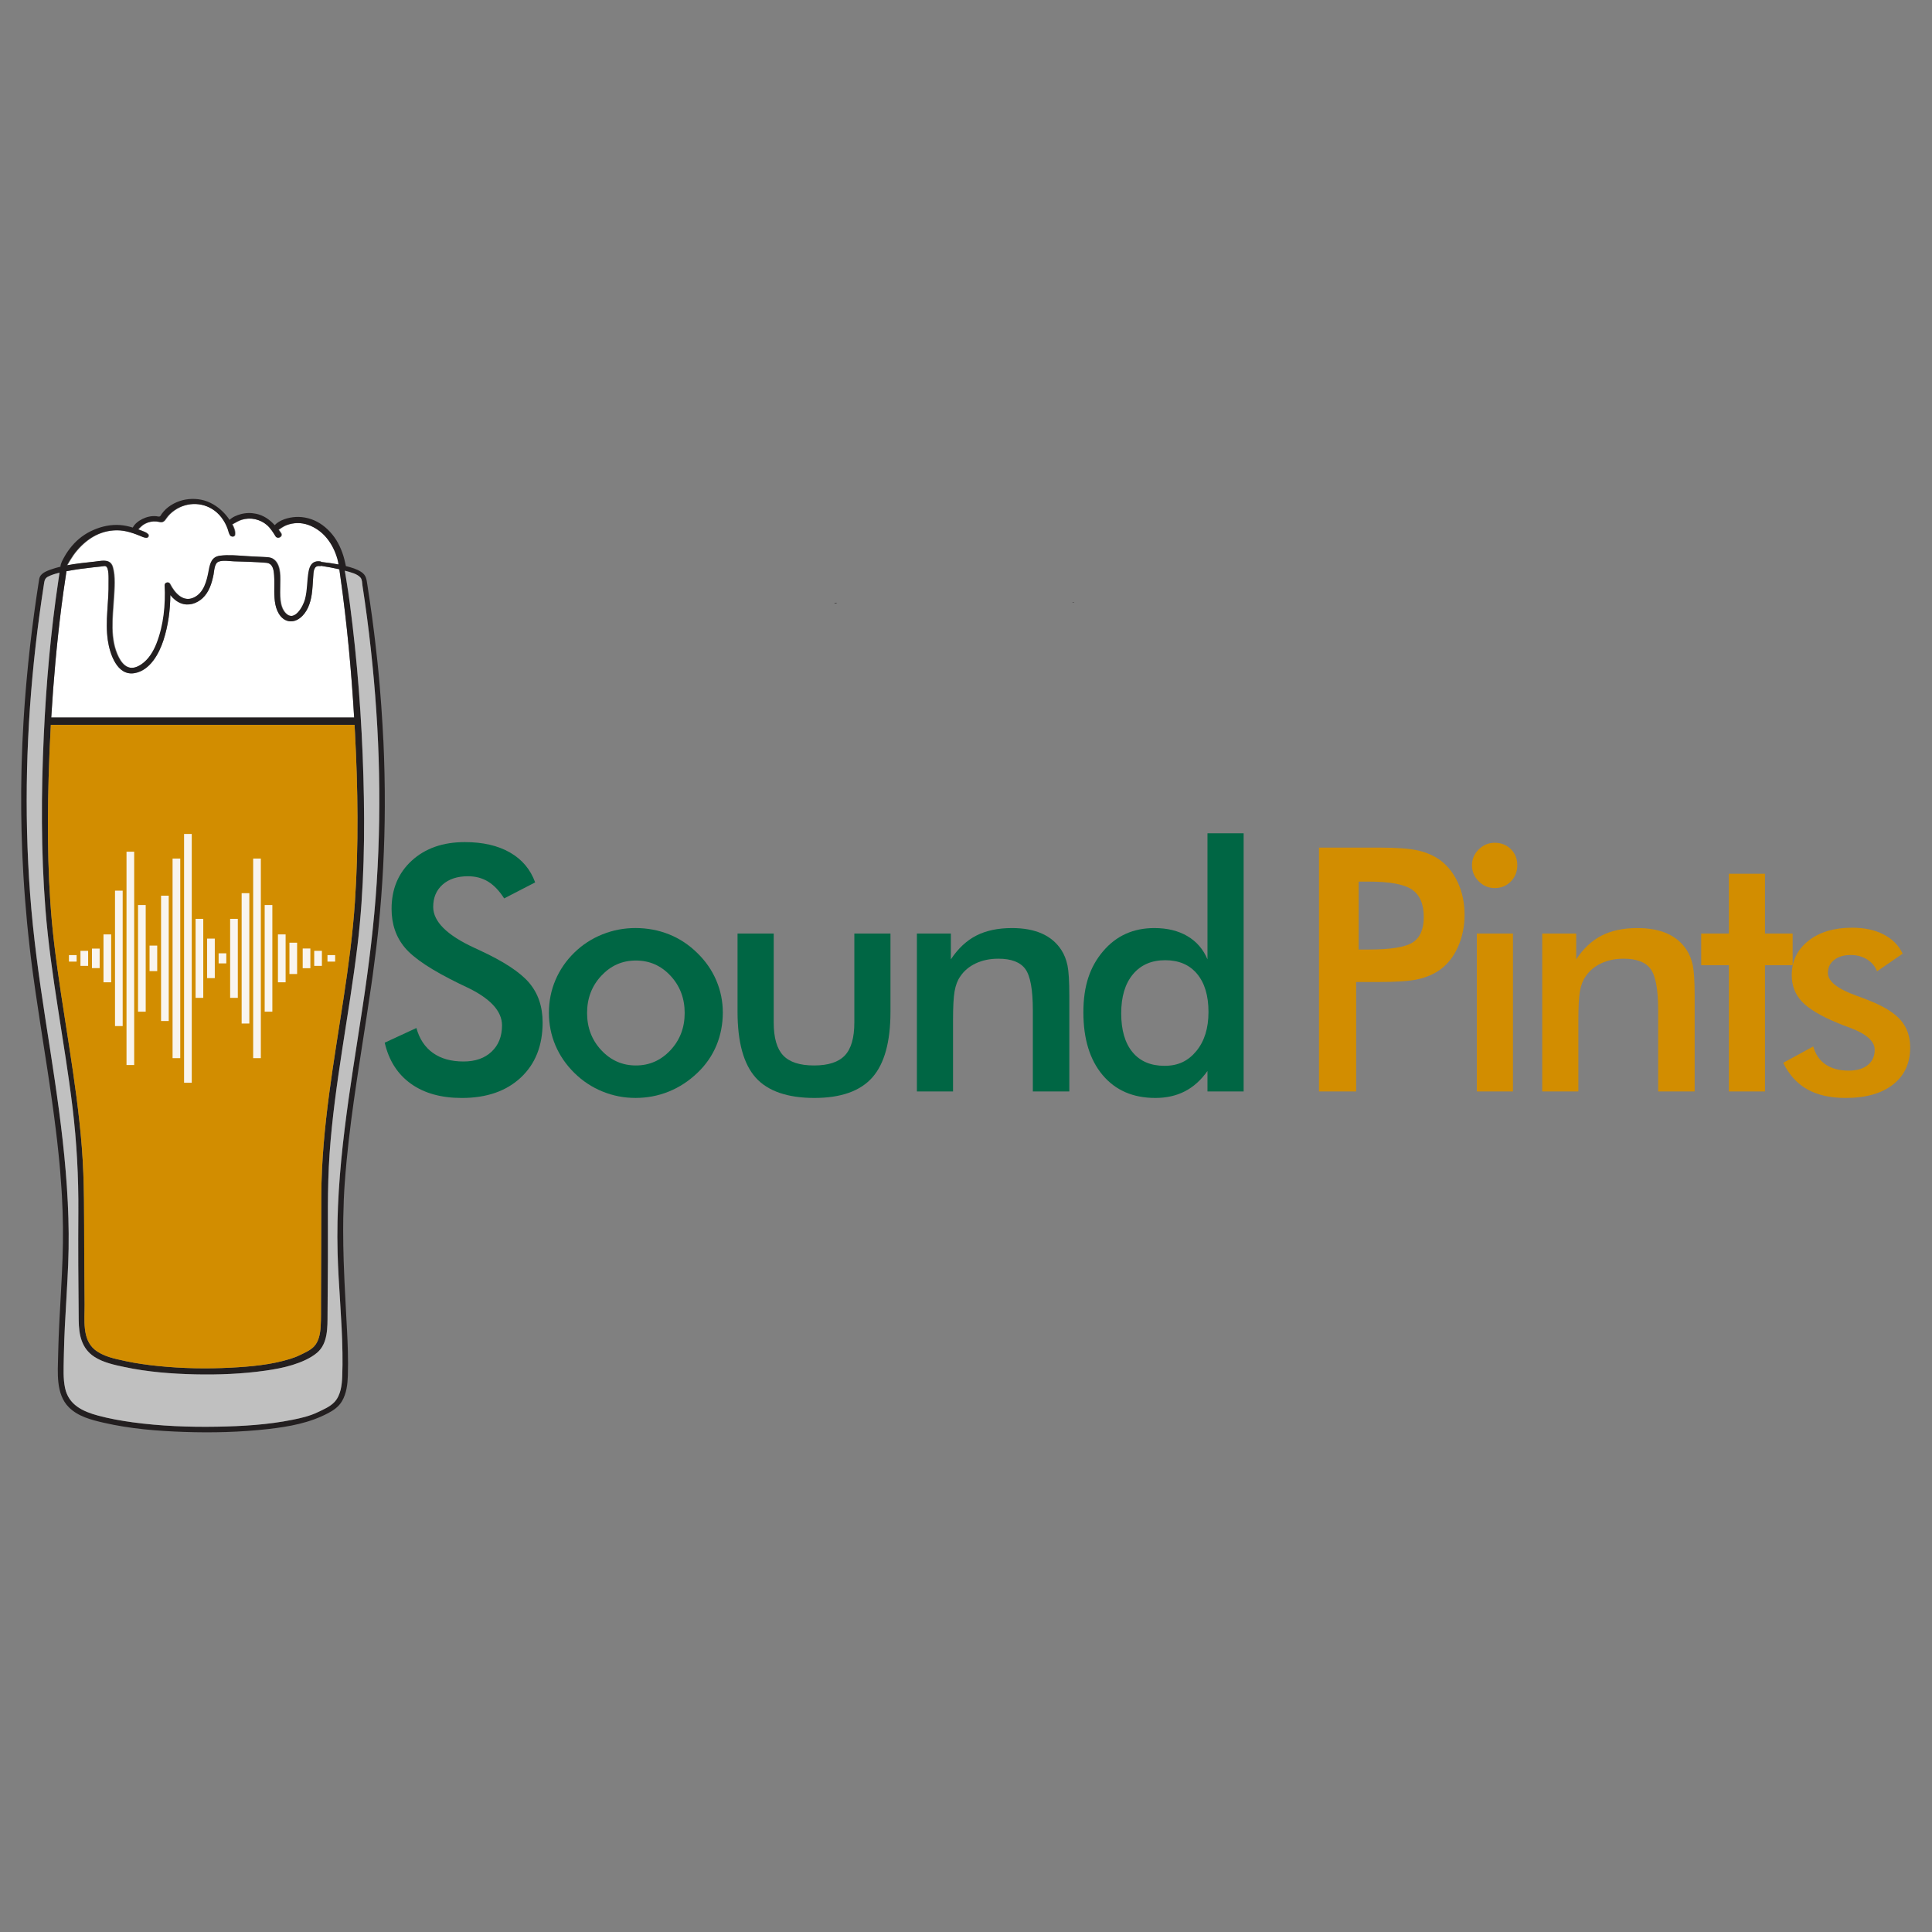
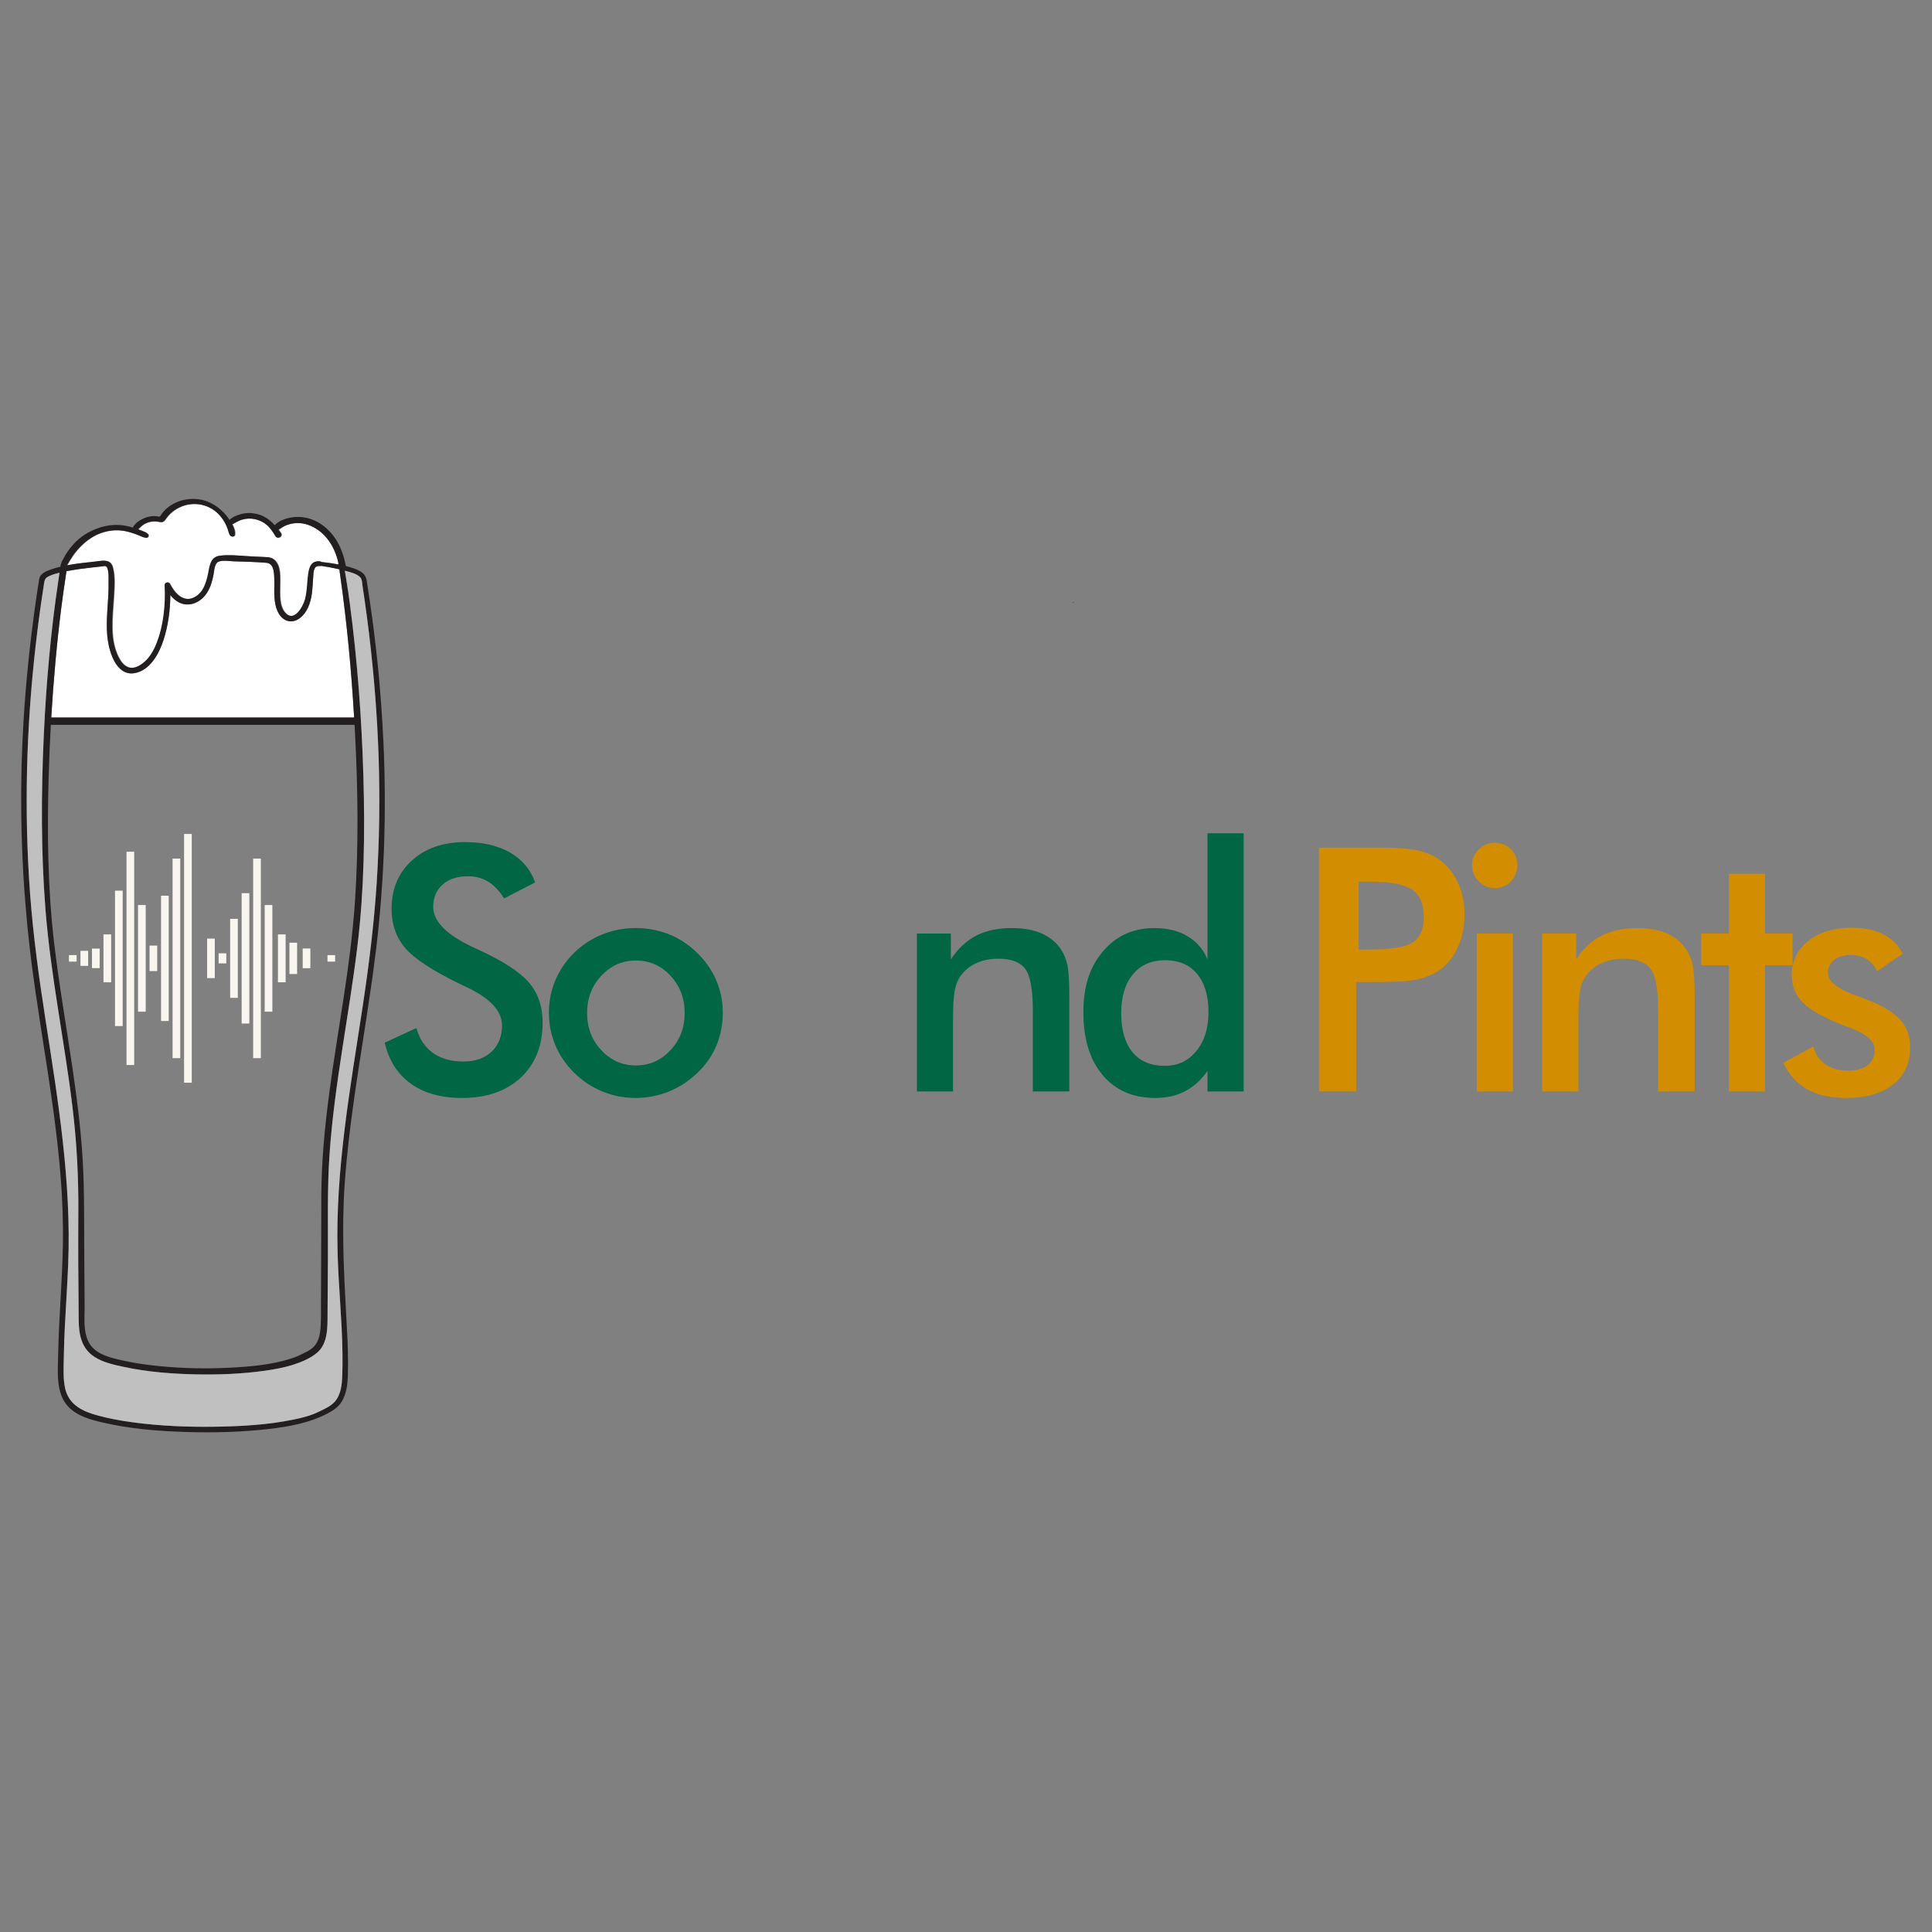
<svg xmlns="http://www.w3.org/2000/svg" id="Layer_1" data-name="Layer 1" viewBox="0 0 1080 1080">
  <rect x="0" y="0" width="1080" height="1080" fill="#808080" stroke="none" />
  <defs>
    <style>      .cls-1 {        display: none;      }      .cls-1, .cls-2, .cls-3, .cls-4, .cls-5, .cls-6, .cls-7, .cls-8, .cls-9 {        stroke-width: 0px;      }      .cls-1, .cls-4 {        fill: #d28d00;      }      .cls-2 {        fill: #064;      }      .cls-3 {        fill: none;      }      .cls-5 {        fill: #232427;      }      .cls-6 {        fill: #f9f5ef;      }      .cls-7 {        opacity: .5;      }      .cls-7, .cls-8 {        fill: #fff;      }      .cls-9 {        fill: #231f20;      }    </style>
  </defs>
  <rect class="cls-1" x="411.73" y="395.8" width="238.66" height="351.92" />
  <path class="cls-5" d="M601.14,339.35l-.03.03s-.01-.03-.01-.04c.01,0,.03.01.04.01Z" />
  <path class="cls-3" d="M608.55,342.63c-1.54-1.84-4.74-2.56-6.94-3.16-.17-.05-.34-.08-.52-.13.24,1.4.47,2.81.7,4.21,2.59.96,5.16,1.98,7.71,3.05-.01-.08-.02-.16-.04-.24-.18-1.2-.1-2.75-.92-3.72Z" />
-   <path class="cls-9" d="M466.37,337.39c.53-.13,1.07-.24,1.6-.35-.58-.21-1.23-.12-1.6.35Z" />
  <path class="cls-9" d="M599.38,336.67c.38.08.76.17,1.14.26-.28-.32-.73-.39-1.14-.26Z" />
  <g>
    <path class="cls-8" d="M197.95,401.1H28.64c1.23-20.69,3.08-41.34,5.68-61.88.7-5.49,1.47-10.97,2.31-16.42.18-1.17.34-2.33.52-3.49.16-.04.33-.07.48-.09,4.74-.91,9.52-1.53,14.32-2.06,1.5-.18,2.99-.35,4.49-.48.25-.02.59-.08.93-.13.6-.11,1.24-.19,1.66-.04,2.04.74,1.61,7.15,1.65,8.92.24,10.87-1.99,21.73-.4,32.58,1.1,7.42,5.14,19.99,14.96,18.27,8.65-1.51,13.71-10.95,16.15-18.47,2.6-8.07,3.76-16.66,3.82-25.17,1.58,1.97,3.5,3.65,5.88,4.57,4.25,1.66,8.8.22,12.08-2.78,3.71-3.41,5.24-8.44,6.19-13.23.42-2.14.45-6.27,2.8-7.21,2.44-.97,6.04-.29,8.59-.21,6.01.18,12.08.32,18.06.82,3.72.31,4.21,3.92,4.43,7.1.21,2.99.06,5.99.08,8.99.05,4.65.42,9.97,3.52,13.73,2.9,3.52,7.22,3.83,10.82,1.07,4.08-3.12,5.87-8.29,6.59-13.2.47-3.16.57-6.34.81-9.52.12-1.48.11-3.3.64-4.61.46-1.17,1.35-1.94,3.13-1.72.29.04.51-.04.7-.13,3.4.53,6.8,1.14,10.16,1.92.22,1.52.42,3.05.64,4.57,3.65,25.96,6.09,52.12,7.63,78.29Z" />
    <path class="cls-8" d="M189.55,315.57c-3.19-.6-6.43-1.03-9.65-1.4-.19-.16-.42-.29-.73-.34-3.18-.39-4.91,1.13-5.81,3.61-.22.6-.39,1.25-.52,1.93-.97,5.2-.66,10.59-2.05,15.71-1.07,3.97-5.89,12.75-10.8,7.76-3.77-3.83-3.19-10.66-3.16-15.58.04-4.36.51-10.52-2.8-13.93-.08-.08-.16-.15-.25-.22-1.34-1.25-2.82-1.59-4.63-1.66-2.97-.11-5.94-.28-8.9-.44-.88-.04-1.78-.09-2.67-.16-4.72-.32-9.66-.78-14.28-.2-4.74.59-5.61,4.35-6.37,8.48-1.05,5.61-2.64,12.29-8.33,14.93-6.14,2.85-10.86-2.78-13.36-7.71-.7-1.37-2.97-.73-2.89.78.54,10.86-.54,22.36-4.55,32.57-1.77,4.49-4.42,8.93-8.49,11.68-2.18,1.46-4.85,2.6-7.46,1.59-2.46-.95-4.11-3.28-5.28-5.55-5.13-10.07-3.37-22.27-2.71-33.08.33-5.53.93-11.88-.57-17.27-.19-.68-.44-1.23-.74-1.68-1.92-2.9-5.95-1.78-9.39-1.41-5.07.55-10.32,1.08-15.45,2.05.59-.97,1.14-1.97,1.73-2.93,1.12-1.84,2.34-3.63,3.75-5.27,2.92-3.46,6.46-6.5,10.52-8.55,4.23-2.13,9.05-3.11,13.77-2.75,2.47.2,4.9.82,7.26,1.61,1.32.45,2.64.94,3.92,1.48,1.13.48,2.18,1,3.43,1.04,1.07.04,1.63-1.38.87-2.11-1.01-1-2.36-1.41-3.65-1.92-.6-.24-1.2-.47-1.8-.7,1.13-1.17,2.18-2.3,3.73-3.11,1.97-1.03,4.24-1.5,6.46-1.3.99.09,2.05.51,3.05.37,1.24-.18,1.8-1.18,2.46-2.12,1.18-1.7,2.77-3.23,4.47-4.42,7.35-5.14,17.19-4.77,23.93,1.27,1.79,1.61,3.26,3.57,4.42,5.68.61,1.12,1.13,2.29,1.56,3.49.4,1.19.6,2.45,1.31,3.51.62.93,2.51,1.01,2.7-.35.28-1.98-.55-4.03-1.5-5.82,1.72-.87,3.3-1.97,5.2-2.56,2.45-.74,5.05-.87,7.55-.32,2.42.54,4.75,1.64,6.62,3.26,2.05,1.79,3.43,4.02,4.84,6.3,1.19,1.91,4.27.11,3.03-1.77-.44-.65-.88-1.3-1.34-1.92,1.43-.91,2.75-1.92,4.38-2.53,1.93-.73,3.98-1.13,6.04-1.17,4.28-.07,8.26,1.5,11.72,3.92,3.61,2.52,6.37,6.04,8.35,9.94,1.05,2.06,1.86,4.24,2.49,6.47.25.86.38,1.84.57,2.82Z" />
    <g>
      <path class="cls-9" d="M214.27,413.75c-.13-2.87-.27-5.75-.45-8.61-.41-7.18-.93-14.34-1.54-21.5-.11-1.43-.24-2.86-.37-4.3-.13-1.45-.27-2.9-.41-4.36-.14-1.45-.28-2.9-.44-4.35-.11-.99-.21-1.98-.32-2.97-.35-3.36-.74-6.72-1.14-10.07-.17-1.45-.35-2.89-.53-4.34-.27-2.18-.55-4.35-.84-6.52-.09-.72-.19-1.45-.28-2.17-.12-.87-.24-1.74-.38-2.62-.24-1.74-.48-3.49-.74-5.23-.38-2.62-.78-5.23-1.18-7.85h0c-.09-.62-.19-1.25-.28-1.87-.49-3.17-.61-5.38-3.37-7.23-2.53-1.7-5.67-2.56-8.58-3.3-.02-.01-.05-.01-.07-.01-.11-.72-.32-1.44-.46-2.11-.26-1.21-.58-2.43-.94-3.61-.78-2.52-1.79-4.98-3.05-7.28-2.4-4.36-5.82-8.18-10.03-10.86-4.03-2.57-8.98-3.9-13.75-3.59-3.86.26-8.75,1.57-11.56,4.56-2.79-3.08-6.17-5.49-10.45-6.37-2.83-.6-5.77-.53-8.57.24-2.09.57-4.58,1.57-6.22,3.2-1.03-1.58-2.23-3.05-3.55-4.37-3.33-3.36-7.56-5.96-12.23-6.9-4.62-.93-9.52-.46-13.84,1.4-2.2.95-4.28,2.27-6.03,3.9-.85.8-1.6,1.7-2.3,2.64-.25.33-.53,1-.86,1.26-.57.45-1.48.06-2.16,0-2.66-.25-5.38.37-7.76,1.56-2.05,1.01-4.29,2.66-5.36,4.8-2.31-.72-4.68-1.23-7.09-1.41-5.11-.39-10.26.71-14.94,2.76-4.63,2.01-8.73,5.04-11.99,8.92-1.59,1.9-3.03,3.91-4.22,6.08-.84,1.51-2.12,3.63-2.19,5.51-1.91.46-3.77,1-5.6,1.66-1.87.67-3.99,1.51-5.31,3.09-.68.81-.9,1.64-1.06,2.67-.26,1.58-.48,3.17-.73,4.75-.22,1.5-.47,2.99-.68,4.5-.21,1.46-.42,2.91-.62,4.37-.12.71-.22,1.43-.31,2.13-.09.71-.2,1.41-.29,2.13-.07.53-.15,1.07-.22,1.6-.04.21-.06.41-.08.62-.09.75-.19,1.5-.29,2.24-.12.87-.24,1.76-.34,2.63-.11.8-.21,1.6-.31,2.42-.06.44-.11.87-.16,1.31-.01.13-.04.27-.05.41-.27,2.12-.52,4.24-.77,6.36-.21,1.83-.41,3.65-.61,5.48-.06.61-.13,1.21-.19,1.83-.13,1.21-.26,2.44-.39,3.65-.18,1.83-.35,3.65-.53,5.49-.18,1.83-.34,3.65-.51,5.49-.15,1.83-.31,3.65-.46,5.49-.15,1.86-.31,3.72-.44,5.6-.11,1.51-.21,3.02-.32,4.52-.05.66-.09,1.31-.13,1.98-.09,1.46-.19,2.92-.27,4.39-.48,8.05-.84,16.09-1.05,24.14v.2c-.04,1.34-.07,2.7-.09,4.04-.14,6.57-.19,13.16-.13,19.75,0,.95.01,1.92.02,2.87.07,6.89.24,13.79.52,20.67.05,1.23.11,2.45.15,3.68.14,3.37.31,6.74.52,10.11-.01.07,0,.15.01.24.01.28.02.57.05.85.01.31.02.61.06.92.08,1.59.19,3.19.31,4.8,0,.21.02.41.04.62.09,1.45.2,2.9.32,4.35.01.26.04.53.06.79.05.75.11,1.52.18,2.27.32,4.1.67,8.21,1.06,12.31.06.58.12,1.15.18,1.74.18,1.85.37,3.69.57,5.53.22,2.17.47,4.35.72,6.52.2,1.73.4,3.48.61,5.21.22,1.73.44,3.48.66,5.21.22,1.73.46,3.48.7,5.21.4,2.92.81,5.83,1.23,8.75h0c.85,5.84,1.73,11.68,2.63,17.5.45,2.92.9,5.83,1.35,8.75.91,5.83,1.83,11.66,2.71,17.5.45,2.92.88,5.83,1.31,8.75.44,2.92.85,5.84,1.26,8.77.2,1.46.41,2.92.61,4.38s.39,2.92.59,4.38c.19,1.46.38,2.92.55,4.38.09.67.18,1.33.26,2,.02.13.04.27.05.4.27,2.13.52,4.25.77,6.37.16,1.46.33,2.93.47,4.39.12,1.06.24,2.11.34,3.17.05.41.08.82.12,1.24.16,1.46.29,2.93.44,4.39.13,1.47.26,2.93.38,4.41.25,2.93.47,5.87.65,8.81.01.02.01.06.01.08.08,1.18.15,2.37.22,3.55.02.39.05.78.07,1.18.15,2.82.27,5.63.37,8.45.11,2.96.16,5.9.2,8.86.13,11.61-.4,23.19-1.04,34.77-.04.52-.06,1.05-.08,1.57-.27,5.13-.57,10.25-.84,15.38-.07,1.48-.14,2.96-.21,4.44-.08,1.6-.15,3.22-.21,4.83-.01.16-.01.34-.02.51-.05,1.2-.08,2.4-.12,3.59-.05,1.38-.08,2.75-.12,4.12-.01.77-.05,1.53-.06,2.31-.18,9.58-1.4,21.67,5.99,29.09,5.15,5.16,12.62,7.07,19.52,8.65,14.67,3.38,29.89,4.62,44.9,5.13,15.67.53,31.45.16,47.03-1.61,11.71-1.34,23.13-3.37,33.61-8.95,3.08-1.63,5.82-3.57,7.62-6.62,2.52-4.29,3.13-9.4,3.29-14.29.14-4.56.12-9.12,0-13.69-.05-1.81-.11-3.63-.18-5.44-.07-1.81-.15-3.61-.25-5.42-.18-3.63-.38-7.23-.58-10.85-.32-5.76-.62-11.51-.88-17.26-.18-3.82-.32-7.62-.45-11.44-.18-5.78-.28-11.57-.28-17.37,0-1.65.01-3.28.04-4.92,0-.54,0-1.08.01-1.63.06-3.36.15-6.7.29-10.07v-.13c.08-1.8.18-3.58.27-5.38,0-.12.01-.22.02-.33.07-1.01.13-2,.2-3.02.31-4.43.67-8.85,1.1-13.27,1.4-14.73,3.39-29.4,5.57-44.03.45-2.93.88-5.86,1.33-8.79.24-1.46.46-2.92.68-4.38.2-1.25.39-2.5.58-3.75,1.93-12.48,3.91-24.97,5.69-37.48.25-1.64.47-3.29.7-4.92.66-4.85,1.3-9.71,1.89-14.57.08-.72.18-1.43.26-2.14.08-.73.18-1.47.25-2.2.18-1.45.34-2.9.49-4.36.17-1.48.32-2.97.46-4.44,2.24-22.23,3.36-44.56,3.44-66.91.05-12.34-.24-24.68-.8-37.01ZM39.11,313.07c1.12-1.84,2.34-3.63,3.75-5.27,2.92-3.46,6.46-6.5,10.52-8.55,4.23-2.13,9.05-3.11,13.77-2.75,2.47.2,4.9.82,7.26,1.61,1.32.45,2.64.94,3.92,1.48,1.13.48,2.18,1,3.43,1.04,1.07.04,1.63-1.38.87-2.11-1.01-1-2.36-1.41-3.65-1.92-.6-.24-1.2-.47-1.8-.7,1.13-1.17,2.18-2.3,3.73-3.11,1.97-1.03,4.24-1.5,6.46-1.3.99.09,2.05.51,3.05.37,1.24-.18,1.8-1.18,2.46-2.12,1.18-1.7,2.77-3.23,4.47-4.42,7.35-5.14,17.19-4.77,23.93,1.27,1.79,1.61,3.26,3.57,4.42,5.68.61,1.12,1.13,2.29,1.56,3.49.4,1.19.6,2.45,1.31,3.51.62.93,2.51,1.01,2.7-.35.28-1.98-.55-4.03-1.5-5.82,1.72-.87,3.3-1.97,5.2-2.56,2.45-.74,5.05-.87,7.55-.32,2.42.54,4.75,1.64,6.62,3.26,2.05,1.79,3.43,4.02,4.84,6.3,1.19,1.91,4.27.11,3.03-1.77-.44-.65-.88-1.3-1.34-1.92,1.43-.91,2.75-1.92,4.38-2.53,1.93-.73,3.98-1.13,6.04-1.17,4.28-.07,8.26,1.5,11.72,3.92,3.61,2.52,6.37,6.04,8.35,9.94,1.05,2.06,1.86,4.24,2.49,6.47.25.86.38,1.84.57,2.82-3.19-.6-6.43-1.03-9.65-1.4-.19-.16-.42-.29-.73-.34-3.18-.39-4.91,1.13-5.81,3.61-.22.6-.39,1.25-.52,1.93-.97,5.2-.66,10.59-2.05,15.71-1.07,3.97-5.89,12.75-10.8,7.76-3.77-3.83-3.19-10.66-3.16-15.58.04-4.36.51-10.52-2.8-13.93-.08-.08-.16-.15-.25-.22-1.34-1.25-2.82-1.59-4.63-1.66-2.97-.11-5.94-.28-8.9-.44-.88-.04-1.78-.09-2.67-.16-4.72-.32-9.66-.78-14.28-.2-4.74.59-5.61,4.35-6.37,8.48-1.05,5.61-2.64,12.29-8.33,14.93-6.14,2.85-10.86-2.78-13.36-7.71-.7-1.37-2.97-.73-2.89.78.54,10.86-.54,22.36-4.55,32.57-1.77,4.49-4.42,8.93-8.49,11.68-2.18,1.46-4.85,2.6-7.46,1.59-2.46-.95-4.11-3.28-5.28-5.55-5.13-10.07-3.37-22.27-2.71-33.08.33-5.53.93-11.88-.57-17.27-.19-.68-.44-1.23-.74-1.68-1.92-2.9-5.95-1.78-9.39-1.41-5.07.55-10.32,1.08-15.45,2.05.59-.97,1.14-1.97,1.73-2.93ZM34.33,339.22c.7-5.49,1.47-10.97,2.31-16.42.18-1.17.34-2.33.52-3.49.16-.04.33-.07.48-.09,4.74-.91,9.52-1.53,14.32-2.06,1.5-.18,2.99-.35,4.49-.48.25-.02.59-.08.93-.13.6-.11,1.24-.19,1.66-.04,2.04.74,1.61,7.15,1.65,8.92.24,10.87-1.99,21.73-.4,32.58,1.1,7.42,5.14,19.99,14.96,18.27,8.65-1.51,13.71-10.95,16.15-18.47,2.6-8.07,3.76-16.66,3.82-25.17,1.58,1.97,3.5,3.65,5.88,4.57,4.25,1.66,8.8.22,12.08-2.78,3.71-3.41,5.24-8.44,6.19-13.23.42-2.14.45-6.27,2.8-7.21,2.44-.97,6.04-.29,8.59-.21,6.01.18,12.08.32,18.06.82,3.72.31,4.21,3.92,4.43,7.1.21,2.99.06,5.99.08,8.99.05,4.65.42,9.97,3.52,13.73,2.9,3.52,7.22,3.83,10.82,1.07,4.08-3.12,5.87-8.29,6.59-13.2.47-3.16.57-6.34.81-9.52.12-1.48.11-3.3.64-4.61.46-1.17,1.35-1.94,3.13-1.72.29.04.51-.04.7-.13,3.4.53,6.8,1.14,10.16,1.92.22,1.52.42,3.05.64,4.57,3.65,25.96,6.09,52.12,7.63,78.29H28.65c1.23-20.69,3.08-41.34,5.68-61.88ZM179.25,741.59c-.24,3.85-.98,8.27-3.78,11.17-2.13,2.19-5.31,3.5-8.02,4.83-1.7.84-3.48,1.47-5.29,2.04-10.62,3.3-21.97,4.3-33.03,4.89-13.53.71-27.16.46-40.64-.91-6.19-.61-12.35-1.48-18.43-2.79-5.79-1.24-12.49-2.56-17.14-6.41-7.1-5.89-5.55-16.8-5.61-25.03-.07-9.97-.15-19.94-.22-29.9-.12-19.37.19-38.7-1.33-58.03-3-38.32-10.97-75.99-15.48-114.12-3.63-30.74-3.95-61.81-3.09-92.73.27-9.8.67-19.61,1.23-29.41h169.78c.08,1.34.15,2.7.22,4.04,1.67,31.63,2.11,63.46-.02,95.09-2.43,35.94-9.66,71.31-14.37,106.96-2.5,18.91-4.32,37.95-4.41,57.04-.08,19.77-.05,39.53-.18,59.3-.04,4.64.11,9.32-.19,13.96ZM210.6,493.25c-1.5,23.28-4.39,46.4-7.88,69.46-6.9,45.55-15.27,91.16-14.01,137.43.49,18.71,2.47,37.49,2.73,56.25.06,4.34.04,8.68-.13,13.02-.18,4.83-.82,10.43-4.21,14.19-2.46,2.73-6.3,4.31-9.56,5.87-4.35,2.09-9.17,3.22-13.86,4.16-13.93,2.83-28.29,3.66-42.46,3.9-15.69.27-31.49-.34-47.07-2.45-6.53-.9-13.05-2.05-19.43-3.78-8.48-2.3-16.31-5.94-18.34-15.32-1.15-5.35-.81-11.05-.73-16.48.01-1,.05-2,.07-3.02.11-4.96.29-9.93.53-14.89.58-11.62,1.39-23.22,1.86-34.84,1.86-46.22-5.68-91.66-12.74-137.17-3.59-23.18-6.8-46.39-8.54-69.79-1.72-23.14-2.25-46.37-1.71-69.57.55-23.21,2.19-46.4,4.82-69.47,1.26-11.11,2.77-22.19,4.48-33.24.08-.52.17-1.05.24-1.57.41-2.59,1.11-3.22,3.59-4.24,1.61-.66,3.31-1.14,5.02-1.56-.21,1.37-.41,2.73-.61,4.1-4.3,28.75-6.85,57.8-8.18,86.82-1.48,32.39-1.61,64.94.93,97.3,2.93,37.11,10.64,73.65,15.12,110.58,2.36,19.51,3.4,38.93,3.26,58.56-.14,20.19-.02,40.41.21,60.6.09,8.04,1.57,15.67,8.71,20.34,4.95,3.23,11.23,4.56,16.94,5.76,12.98,2.75,26.36,3.78,39.6,4.08,13.09.28,26.24-.25,39.2-2.09,5.05-.72,10.13-1.64,15.02-3.16,4.74-1.47,9.93-3.61,13.74-6.81,6.13-5.15,5.86-14.28,5.89-21.54.06-10.11.14-20.23.2-30.34.12-19.82-.44-39.68.94-59.46,2.73-39.05,10.91-77.43,15.59-116.25,3.77-31.31,4.21-62.96,3.31-94.46-.92-32.4-3.35-64.75-7.59-96.88-.58-4.44-1.26-8.87-1.98-13.29-.27-1.64-.55-3.26-.81-4.91-.01-.01-.01-.04-.01-.05.01,0,.04.01.05.01.19.06.37.09.55.14,2.59.72,6.36,1.56,8.18,3.72.97,1.15.86,2.98,1.08,4.39.01.09.02.19.04.28.44,2.83.86,5.67,1.26,8.49.86,6.04,1.66,12.1,2.39,18.17,2.76,23.06,4.61,46.22,5.36,69.43.74,23.2.42,46.42-1.07,69.59Z" />
      <path class="cls-7" d="M210.6,493.25c-1.5,23.28-4.39,46.4-7.88,69.46-6.9,45.55-15.27,91.16-14.01,137.43.49,18.71,2.47,37.49,2.73,56.25.06,4.34.04,8.68-.13,13.02-.18,4.83-.82,10.43-4.21,14.19-2.46,2.73-6.3,4.31-9.56,5.87-4.35,2.09-9.17,3.22-13.86,4.16-13.93,2.83-28.29,3.66-42.46,3.9-15.69.27-31.49-.34-47.07-2.45-6.53-.9-13.05-2.05-19.43-3.78-8.48-2.3-16.31-5.94-18.34-15.32-1.15-5.35-.81-11.05-.73-16.48.01-1,.05-2,.07-3.02.11-4.96.29-9.93.53-14.89.58-11.62,1.39-23.22,1.86-34.84,1.86-46.22-5.68-91.66-12.74-137.17-3.59-23.18-6.8-46.39-8.54-69.79-1.72-23.14-2.25-46.37-1.71-69.57.55-23.21,2.19-46.4,4.82-69.47,1.26-11.11,2.77-22.19,4.48-33.24.08-.52.17-1.05.24-1.57.41-2.59,1.11-3.22,3.59-4.24,1.61-.66,3.31-1.14,5.02-1.56-.21,1.37-.41,2.73-.61,4.1-4.3,28.75-6.85,57.8-8.18,86.82-1.48,32.39-1.61,64.94.93,97.3,2.93,37.11,10.64,73.65,15.12,110.58,2.36,19.51,3.4,38.93,3.26,58.56-.14,20.19-.02,40.41.21,60.6.09,8.04,1.57,15.67,8.71,20.34,4.95,3.23,11.23,4.56,16.94,5.76,12.98,2.75,26.36,3.78,39.6,4.08,13.09.28,26.24-.25,39.2-2.09,5.05-.72,10.13-1.64,15.02-3.16,4.74-1.47,9.93-3.61,13.74-6.81,6.13-5.15,5.86-14.28,5.89-21.54.06-10.11.14-20.23.2-30.34.12-19.82-.44-39.68.94-59.46,2.73-39.05,10.91-77.43,15.59-116.25,3.77-31.31,4.21-62.96,3.31-94.46-.92-32.4-3.35-64.75-7.59-96.88-.58-4.44-1.26-8.87-1.98-13.29-.27-1.64-.55-3.26-.81-4.91-.01-.01-.01-.04-.01-.05.01,0,.04.01.05.01.19.06.37.09.55.14,2.59.72,6.36,1.56,8.18,3.72.97,1.15.86,2.98,1.08,4.39.01.09.02.19.04.28.44,2.83.86,5.67,1.26,8.49.86,6.04,1.66,12.1,2.39,18.17,2.76,23.06,4.61,46.22,5.36,69.43.74,23.2.42,46.42-1.07,69.59Z" />
-       <path class="cls-4" d="M27.18,434.61c-.86,30.92-.54,61.99,3.09,92.73,4.51,38.13,12.48,75.81,15.48,114.12,1.52,19.32,1.21,38.66,1.33,58.03.07,9.97.15,19.94.22,29.9.06,8.22-1.5,19.13,5.61,25.03,4.65,3.85,11.36,5.17,17.14,6.41,6.08,1.31,12.24,2.18,18.43,2.79,13.48,1.37,27.11,1.61,40.64.91,11.05-.59,22.41-1.59,33.03-4.89,1.81-.57,3.59-1.2,5.29-2.04,2.71-1.33,5.89-2.64,8.02-4.83,2.8-2.9,3.55-7.32,3.78-11.17.29-4.64.15-9.32.19-13.96.13-19.77.09-39.53.18-59.3.08-19.09,1.91-38.13,4.41-57.04,4.71-35.65,11.95-71.02,14.37-106.96,2.13-31.64,1.7-63.46.02-95.09-.07-1.34-.14-2.7-.22-4.04H28.41c-.55,9.8-.95,19.61-1.23,29.41Z" />
      <g>
        <polygon class="cls-6" points="51.41 535.73 51.41 541.18 55.71 541.18 55.71 535.73 55.71 530.27 51.41 530.27 51.41 535.73" />
        <polygon class="cls-6" points="57.85 535.73 57.85 549.11 62.14 549.11 62.14 535.73 62.14 522.34 57.85 522.34 57.85 535.73" />
        <polygon class="cls-6" points="64.29 535.73 64.29 573.58 68.58 573.58 68.58 535.73 68.58 497.88 64.29 497.88 64.29 535.73" />
        <polygon class="cls-6" points="38.54 535.73 38.54 537.54 42.83 537.54 42.83 535.73 42.83 533.91 38.54 533.91 38.54 535.73" />
        <polygon class="cls-6" points="44.98 535.73 44.98 539.93 49.27 539.93 49.27 535.73 49.27 531.52 44.98 531.52 44.98 535.73" />
        <polygon class="cls-6" points="70.72 535.73 70.72 595.35 75.01 595.35 75.01 535.73 75.01 476.11 70.72 476.11 70.72 535.73" />
        <polygon class="cls-6" points="77.16 535.73 77.16 565.54 81.45 565.54 81.45 535.73 81.45 505.92 77.16 505.92 77.16 535.73" />
        <polygon class="cls-6" points="83.6 535.73 83.6 542.86 87.89 542.86 87.89 535.73 87.89 528.59 83.6 528.59 83.6 535.73" />
        <polygon class="cls-6" points="90.03 535.73 90.03 570.75 94.32 570.75 94.32 535.73 94.32 500.7 90.03 500.7 90.03 535.73" />
        <polygon class="cls-6" points="96.47 535.73 96.47 591.51 100.76 591.51 100.76 535.73 100.76 479.94 96.47 479.94 96.47 535.73" />
        <polygon class="cls-6" points="102.9 535.73 102.9 605.26 107.19 605.26 107.19 535.73 107.19 466.19 102.9 466.19 102.9 535.73" />
-         <polygon class="cls-6" points="109.34 535.73 109.34 557.81 113.63 557.81 113.63 535.73 113.63 513.64 109.34 513.64 109.34 535.73" />
        <polygon class="cls-6" points="115.78 535.73 115.78 546.77 120.07 546.77 120.07 535.73 120.07 524.68 115.78 524.68 115.78 535.73" />
        <polygon class="cls-6" points="122.21 535.73 122.21 538.54 126.5 538.54 126.5 535.73 126.5 532.91 122.21 532.91 122.21 535.73" />
        <polygon class="cls-6" points="128.65 535.73 128.65 557.81 132.94 557.81 132.94 535.73 132.94 513.64 128.65 513.64 128.65 535.73" />
        <polygon class="cls-6" points="135.08 535.73 135.08 572.16 139.38 572.16 139.38 535.73 139.38 499.29 135.08 499.29 135.08 535.73" />
        <polygon class="cls-6" points="141.52 535.73 141.52 591.51 145.81 591.51 145.81 535.73 145.81 479.94 141.52 479.94 141.52 535.73" />
        <polygon class="cls-6" points="147.96 505.92 147.96 535.73 147.96 565.53 152.25 565.53 152.25 535.73 152.25 505.92 147.96 505.92" />
        <polygon class="cls-6" points="155.37 535.73 155.37 549.11 159.66 549.11 159.66 535.73 159.66 522.34 155.37 522.34 155.37 535.73" />
        <polygon class="cls-6" points="161.8 526.97 161.8 535.73 161.8 544.48 166.09 544.48 166.09 535.73 166.09 526.97 161.8 526.97" />
        <polygon class="cls-6" points="169.21 535.73 169.21 541.23 173.5 541.23 173.5 535.73 173.5 530.22 169.21 530.22 169.21 535.73" />
-         <polygon class="cls-6" points="175.65 531.52 175.65 535.73 175.65 539.93 179.94 539.93 179.94 535.73 179.94 531.52 175.65 531.52" />
        <polygon class="cls-6" points="183.06 535.73 183.06 537.54 187.35 537.54 187.35 535.73 187.35 533.91 183.06 533.91 183.06 535.73" />
      </g>
    </g>
  </g>
  <g>
    <g>
      <path class="cls-2" d="M215.08,582.85l17.69-8.19c1.68,6.08,4.75,10.72,9.22,13.92,4.47,3.2,10.18,4.8,17.13,4.8,6.58,0,11.81-1.83,15.69-5.5,3.88-3.66,5.82-8.57,5.82-14.71,0-8.01-6.64-15.15-19.93-21.42-1.86-.93-3.29-1.61-4.28-2.05-15.02-7.33-25.03-13.95-30.03-19.88-5-5.93-7.5-13.18-7.5-21.74,0-11.11,3.77-20.11,11.31-27,7.54-6.89,17.43-10.34,29.66-10.34,10.06,0,18.47,1.94,25.23,5.82,6.76,3.88,11.45,9.45,14.06,16.71l-17.32,8.94c-2.73-4.28-5.73-7.41-8.99-9.4-3.26-1.98-7-2.98-11.22-2.98-5.96,0-10.69,1.55-14.2,4.66s-5.26,7.26-5.26,12.48c0,8.19,7.7,15.83,23.09,22.91,1.18.56,2.11.99,2.79,1.3,13.47,6.21,22.72,12.28,27.75,18.2,5.03,5.93,7.54,13.33,7.54,22.21,0,12.91-4.07,23.17-12.2,30.77-8.13,7.6-19.12,11.41-32.96,11.41-11.61,0-21.12-2.67-28.54-8.01-7.42-5.34-12.28-12.97-14.57-22.91Z" />
      <path class="cls-2" d="M306.85,566.09c0-6.45,1.22-12.55,3.68-18.3,2.45-5.74,5.97-10.84,10.57-15.32,4.53-4.41,9.74-7.79,15.64-10.15,5.9-2.36,12.07-3.54,18.53-3.54s12.9,1.18,18.76,3.54c5.87,2.36,11.13,5.84,15.78,10.43,4.66,4.53,8.2,9.65,10.62,15.36s3.63,11.7,3.63,17.97-1.19,12.63-3.58,18.34c-2.39,5.71-5.88,10.77-10.48,15.18-4.84,4.66-10.21,8.18-16.11,10.57-5.9,2.39-12.11,3.58-18.62,3.58s-12.54-1.19-18.44-3.58c-5.9-2.39-11.14-5.85-15.74-10.38-4.66-4.59-8.2-9.74-10.62-15.46s-3.63-11.79-3.63-18.25ZM382.74,566.27c0-8.19-2.64-15.13-7.91-20.81-5.28-5.68-11.73-8.52-19.37-8.52s-14.01,2.84-19.32,8.52c-5.31,5.68-7.96,12.62-7.96,20.81s2.65,15.13,7.96,20.81c5.31,5.68,11.75,8.52,19.32,8.52s14.01-2.84,19.32-8.52c5.31-5.68,7.96-12.62,7.96-20.81Z" />
-       <path class="cls-2" d="M432.51,521.86v49.72c0,8.57,1.77,14.71,5.31,18.43,3.54,3.73,9.28,5.59,17.23,5.59s13.69-1.86,17.22-5.59c3.54-3.73,5.31-9.87,5.31-18.43v-49.72h20.2v43.67c0,16.89-3.39,29.14-10.15,36.78-6.77,7.63-17.57,11.45-32.41,11.45s-26.01-3.78-32.78-11.36c-6.77-7.57-10.15-19.86-10.15-36.87v-43.67h20.2Z" />
      <path class="cls-2" d="M512.55,610.13v-88.27h18.99v14.43c4.03-6.08,8.78-10.52,14.25-13.31,5.46-2.79,12.11-4.19,19.93-4.19,6.58,0,12.18,1.04,16.81,3.12,4.62,2.08,8.24,5.17,10.85,9.27,1.55,2.42,2.67,5.24,3.35,8.47.68,3.23,1.03,8.88,1.03,16.94v53.54h-20.39v-45.35c0-11.6-1.41-19.32-4.24-23.14-2.82-3.82-7.84-5.72-15.04-5.72-4.72,0-8.93.87-12.62,2.61s-6.6,4.19-8.7,7.35c-1.49,2.11-2.53,4.83-3.12,8.15-.59,3.32-.89,8.61-.89,15.87v40.23h-20.2Z" />
      <path class="cls-2" d="M674.99,465.81h20.21v144.32h-20.21v-11.45c-3.6,5.09-7.81,8.88-12.62,11.36-4.81,2.48-10.32,3.72-16.53,3.72-12.48,0-22.3-4.27-29.47-12.8-7.17-8.54-10.75-20.22-10.75-35.06s3.66-25.47,10.99-34.12c7.32-8.66,16.88-12.99,28.68-12.99,7.2,0,13.36,1.5,18.48,4.51,5.12,3.01,8.86,7.34,11.22,12.99v-70.48ZM675.55,565.71c0-9.13-2.13-16.23-6.38-21.32-4.25-5.09-10.2-7.63-17.83-7.63s-13.64,2.62-18.02,7.87c-4.38,5.25-6.56,12.52-6.56,21.84s2.11,16.61,6.33,21.7c4.22,5.09,10.18,7.63,17.88,7.63s13.25-2.75,17.78-8.24c4.53-5.5,6.8-12.77,6.8-21.84Z" />
    </g>
    <g>
      <path class="cls-4" d="M758.09,548.95v61.18h-20.77v-136.32h33.52c9.93,0,17.24.54,21.93,1.63,4.69,1.09,8.77,2.87,12.24,5.35,4.28,3.17,7.63,7.44,10.06,12.8,2.42,5.37,3.63,11.28,3.63,17.74s-1.21,12.42-3.63,17.88c-2.42,5.46-5.77,9.75-10.06,12.85-3.48,2.48-7.56,4.25-12.24,5.31-4.69,1.06-12,1.58-21.93,1.58h-12.76ZM759.49,530.8h5.68c12.29,0,20.49-1.34,24.58-4,4.1-2.67,6.14-7.39,6.14-14.15,0-7.26-2.19-12.38-6.56-15.36-4.38-2.98-12.43-4.47-24.16-4.47h-5.68v37.99Z" />
      <path class="cls-4" d="M822.85,483.68c0-3.42,1.26-6.36,3.77-8.85,2.52-2.48,5.51-3.72,8.99-3.72s6.6,1.2,8.99,3.58c2.39,2.39,3.58,5.39,3.58,8.99s-1.21,6.63-3.63,9.08c-2.42,2.45-5.4,3.68-8.94,3.68s-6.47-1.26-8.99-3.77c-2.51-2.52-3.77-5.51-3.77-8.99ZM825.55,610.13v-88.27h20.2v88.27h-20.2Z" />
      <path class="cls-4" d="M862.11,610.13v-88.27h18.99v14.43c4.03-6.08,8.78-10.52,14.25-13.31,5.46-2.79,12.11-4.19,19.93-4.19,6.58,0,12.18,1.04,16.81,3.12,4.62,2.08,8.24,5.17,10.85,9.27,1.55,2.42,2.67,5.24,3.35,8.47.68,3.23,1.03,8.88,1.03,16.94v53.54h-20.39v-45.35c0-11.6-1.41-19.32-4.24-23.14-2.82-3.82-7.84-5.72-15.04-5.72-4.72,0-8.93.87-12.62,2.61s-6.6,4.19-8.7,7.35c-1.49,2.11-2.53,4.83-3.12,8.15-.59,3.32-.89,8.61-.89,15.87v40.23h-20.2Z" />
      <path class="cls-4" d="M966.44,610.13v-70.58h-15.46v-17.69h15.46v-33.43h20.2v33.43h15.46v17.69h-15.46v70.58h-20.2Z" />
      <path class="cls-4" d="M996.85,594.11l16.76-9.13c1.24,4.41,3.54,7.76,6.89,10.05,3.35,2.3,7.66,3.45,12.94,3.45,4.53,0,8.08-1.04,10.66-3.12,2.58-2.08,3.87-4.92,3.87-8.52,0-4.78-4.6-8.88-13.78-12.29-3.11-1.12-5.5-2.05-7.17-2.79-9.44-3.91-16.03-7.88-19.79-11.92-3.76-4.03-5.63-8.94-5.63-14.71,0-7.88,3.09-14.28,9.26-19.18,6.18-4.91,14.35-7.36,24.54-7.36,6.83,0,12.68,1.26,17.55,3.77,4.87,2.51,8.43,6.1,10.66,10.75l-14.34,9.87c-1.05-2.79-2.9-5.01-5.54-6.65s-5.69-2.47-9.17-2.47c-3.85,0-6.93.92-9.26,2.75s-3.49,4.27-3.49,7.31c0,4.59,5.22,8.78,15.64,12.57,3.29,1.18,5.83,2.14,7.63,2.89,8.13,3.23,13.95,6.88,17.46,10.94,3.51,4.07,5.26,9.14,5.26,15.23,0,8.81-3.2,15.72-9.59,20.72-6.39,4.99-15.21,7.49-26.45,7.49-8.63,0-15.8-1.61-21.51-4.84-5.71-3.23-10.18-8.16-13.41-14.8Z" />
    </g>
  </g>
</svg>